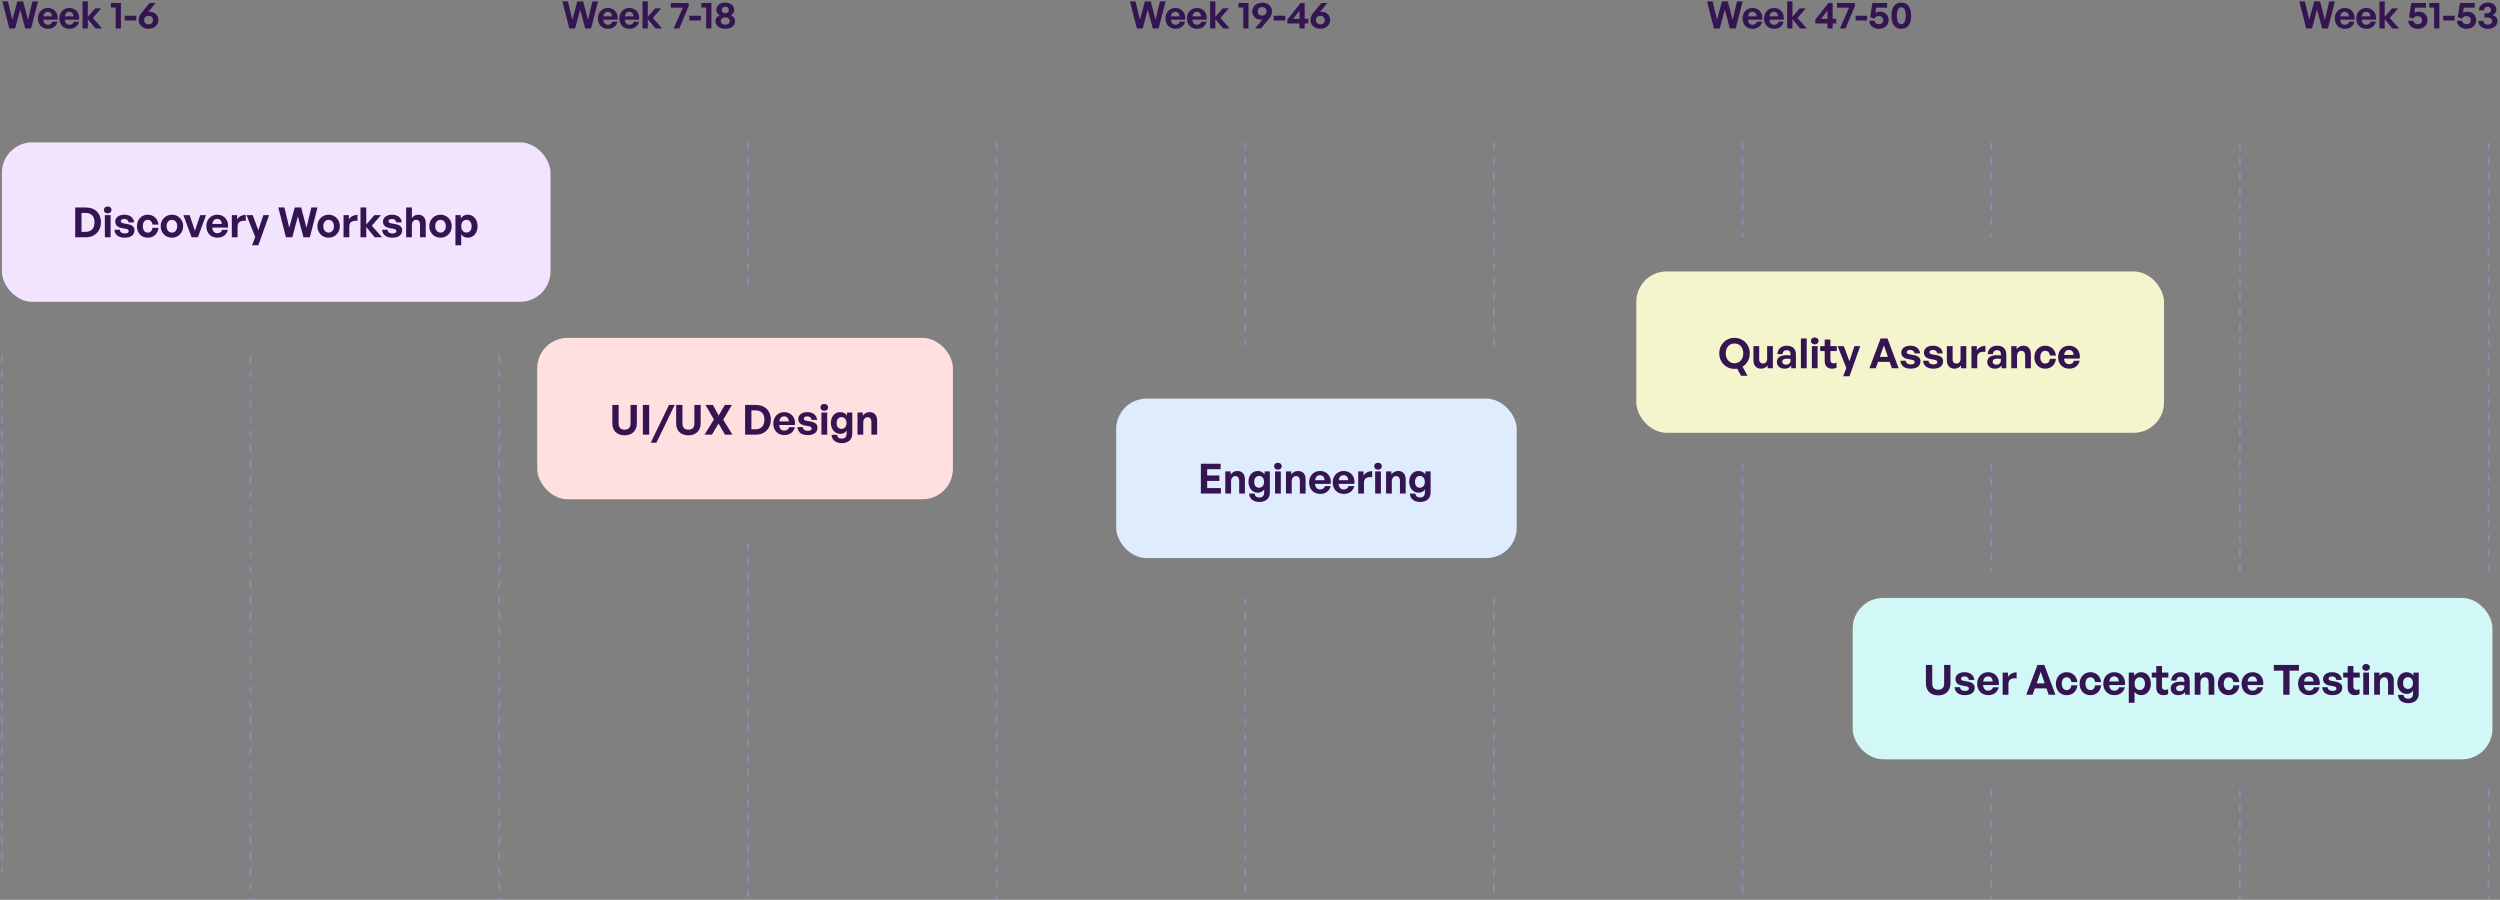
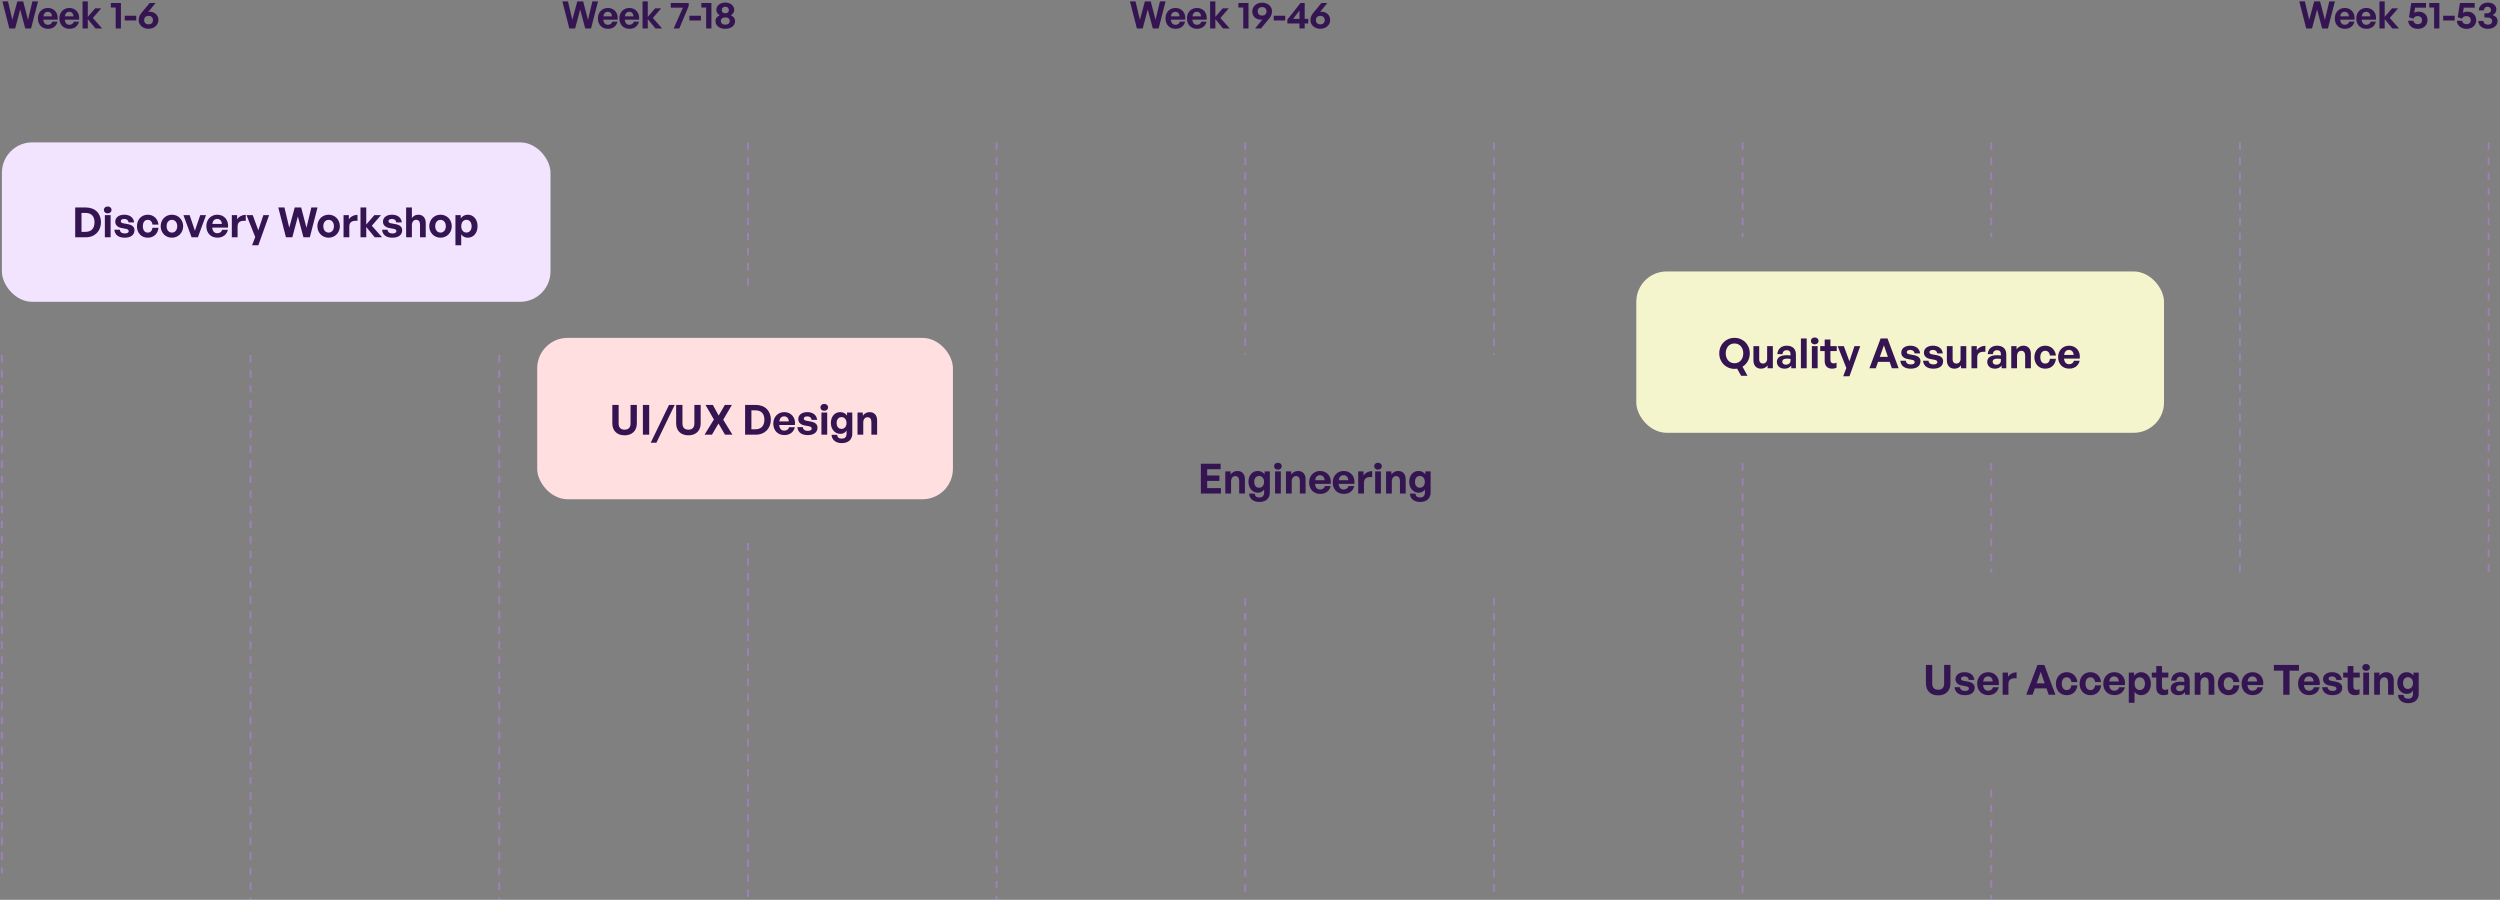
<svg xmlns="http://www.w3.org/2000/svg" width="1317" height="474" viewBox="0 0 1317 474" fill="none">
  <rect x="0" y="0" width="1317" height="474" fill="#808080" stroke="none" />
-   <path d="M13.302 15L10.639 5.023L7.976 15H4.915L1.258 0.731H4.2L6.505 10.409L9.128 0.731H12.209L14.752 10.449L17.078 0.731H20.039L16.362 15H13.302ZM25.28 15.179C22.101 15.179 19.974 12.973 19.974 9.654C19.974 6.494 22.18 4.189 25.241 4.189C28.599 4.189 30.825 6.911 30.328 10.37H22.796C22.975 12.098 23.81 13.052 25.221 13.052C26.433 13.052 27.248 12.456 27.566 11.403H30.308C29.712 13.808 27.864 15.179 25.28 15.179ZM25.181 6.216C23.889 6.216 23.074 7.051 22.836 8.621H27.407C27.327 7.15 26.492 6.216 25.181 6.216ZM36.595 15.179C33.415 15.179 31.289 12.973 31.289 9.654C31.289 6.494 33.495 4.189 36.555 4.189C39.914 4.189 42.14 6.911 41.643 10.37H34.111C34.29 12.098 35.124 13.052 36.535 13.052C37.748 13.052 38.562 12.456 38.88 11.403H41.623C41.027 13.808 39.178 15.179 36.595 15.179ZM36.496 6.216C35.204 6.216 34.389 7.051 34.151 8.621H38.721C38.642 7.15 37.807 6.216 36.496 6.216ZM46.256 15H43.493V0.731H46.256V8.879L50.131 4.388H53.311L48.919 9.475L53.827 15H50.31L46.256 10.071V15ZM63.704 15H60.941V3.95H58.398V1.565H63.704V15ZM71.78 10.767H65.719V8.303H71.78V10.767ZM78.241 15.159C75.181 15.159 73.054 13.112 73.054 10.707C73.054 9.018 73.551 7.945 74.803 6.454L78.857 1.565H81.978L78.122 6.276C78.341 6.196 78.559 6.176 78.778 6.176C81.52 6.176 83.448 7.985 83.448 10.528C83.448 13.112 81.302 15.159 78.241 15.159ZM78.261 12.854C79.513 12.854 80.586 12.059 80.586 10.628C80.586 9.098 79.513 8.342 78.261 8.342C77.009 8.342 75.936 9.038 75.936 10.608C75.936 12.059 77.009 12.854 78.261 12.854Z" fill="#341552" />
+   <path d="M13.302 15L10.639 5.023L7.976 15H4.915L1.258 0.731H4.2L6.505 10.409L9.128 0.731H12.209L14.752 10.449L17.078 0.731H20.039L16.362 15H13.302M25.28 15.179C22.101 15.179 19.974 12.973 19.974 9.654C19.974 6.494 22.18 4.189 25.241 4.189C28.599 4.189 30.825 6.911 30.328 10.37H22.796C22.975 12.098 23.81 13.052 25.221 13.052C26.433 13.052 27.248 12.456 27.566 11.403H30.308C29.712 13.808 27.864 15.179 25.28 15.179ZM25.181 6.216C23.889 6.216 23.074 7.051 22.836 8.621H27.407C27.327 7.15 26.492 6.216 25.181 6.216ZM36.595 15.179C33.415 15.179 31.289 12.973 31.289 9.654C31.289 6.494 33.495 4.189 36.555 4.189C39.914 4.189 42.14 6.911 41.643 10.37H34.111C34.29 12.098 35.124 13.052 36.535 13.052C37.748 13.052 38.562 12.456 38.88 11.403H41.623C41.027 13.808 39.178 15.179 36.595 15.179ZM36.496 6.216C35.204 6.216 34.389 7.051 34.151 8.621H38.721C38.642 7.15 37.807 6.216 36.496 6.216ZM46.256 15H43.493V0.731H46.256V8.879L50.131 4.388H53.311L48.919 9.475L53.827 15H50.31L46.256 10.071V15ZM63.704 15H60.941V3.95H58.398V1.565H63.704V15ZM71.78 10.767H65.719V8.303H71.78V10.767ZM78.241 15.159C75.181 15.159 73.054 13.112 73.054 10.707C73.054 9.018 73.551 7.945 74.803 6.454L78.857 1.565H81.978L78.122 6.276C78.341 6.196 78.559 6.176 78.778 6.176C81.52 6.176 83.448 7.985 83.448 10.528C83.448 13.112 81.302 15.159 78.241 15.159ZM78.261 12.854C79.513 12.854 80.586 12.059 80.586 10.628C80.586 9.098 79.513 8.342 78.261 8.342C77.009 8.342 75.936 9.038 75.936 10.608C75.936 12.059 77.009 12.854 78.261 12.854Z" fill="#341552" />
  <path d="M308.302 15L305.639 5.023L302.976 15H299.915L296.258 0.731H299.2L301.505 10.409L304.128 0.731H307.209L309.753 10.449L312.078 0.731H315.039L311.362 15H308.302ZM320.28 15.179C317.1 15.179 314.974 12.973 314.974 9.654C314.974 6.494 317.18 4.189 320.24 4.189C323.599 4.189 325.825 6.911 325.328 10.37H317.796C317.975 12.098 318.81 13.052 320.221 13.052C321.433 13.052 322.248 12.456 322.566 11.403H325.308C324.712 13.808 322.864 15.179 320.28 15.179ZM320.181 6.216C318.889 6.216 318.074 7.051 317.836 8.621H322.407C322.327 7.15 321.493 6.216 320.181 6.216ZM331.595 15.179C328.415 15.179 326.289 12.973 326.289 9.654C326.289 6.494 328.495 4.189 331.555 4.189C334.914 4.189 337.14 6.911 336.643 10.37H329.111C329.29 12.098 330.124 13.052 331.535 13.052C332.748 13.052 333.562 12.456 333.88 11.403H336.623C336.027 13.808 334.179 15.179 331.595 15.179ZM331.496 6.216C330.204 6.216 329.389 7.051 329.151 8.621H333.721C333.642 7.15 332.807 6.216 331.496 6.216ZM341.256 15H338.493V0.731H341.256V8.879L345.131 4.388H348.311L343.919 9.475L348.827 15H345.31L341.256 10.071V15ZM362.818 3.175L357.849 15H354.888L359.757 4.03H353.378V1.565H362.818V3.175ZM369.245 10.767H363.183V8.303H369.245V10.767ZM374.774 15H372.011V3.95H369.467V1.565H374.774V15ZM387.243 11.105C387.243 13.49 385.176 15.179 382.095 15.179C378.955 15.179 376.908 13.49 376.908 11.105C376.908 9.634 377.862 8.601 379.174 8.024C378.121 7.448 377.366 6.514 377.366 5.222C377.366 2.996 379.273 1.367 382.095 1.367C384.878 1.367 386.786 2.996 386.786 5.222C386.786 6.514 386.03 7.448 384.977 8.024C386.269 8.601 387.243 9.634 387.243 11.105ZM380.207 5.322C380.207 6.335 380.923 6.971 382.095 6.971C383.228 6.971 383.964 6.335 383.964 5.322C383.964 4.229 383.228 3.553 382.095 3.553C380.923 3.553 380.207 4.229 380.207 5.322ZM379.75 11.045C379.75 12.257 380.645 12.993 382.095 12.993C383.506 12.993 384.421 12.257 384.421 11.045C384.421 9.892 383.506 9.157 382.095 9.157C380.645 9.157 379.75 9.892 379.75 11.045Z" fill="#341552" />
  <path d="M607.302 15L604.639 5.023L601.976 15H598.915L595.258 0.731H598.2L600.505 10.409L603.128 0.731H606.209L608.753 10.449L611.078 0.731H614.039L610.362 15H607.302ZM619.28 15.179C616.1 15.179 613.974 12.973 613.974 9.654C613.974 6.494 616.18 4.189 619.24 4.189C622.599 4.189 624.825 6.911 624.328 10.37H616.796C616.975 12.098 617.81 13.052 619.221 13.052C620.433 13.052 621.248 12.456 621.566 11.403H624.308C623.712 13.808 621.864 15.179 619.28 15.179ZM619.181 6.216C617.889 6.216 617.074 7.051 616.836 8.621H621.407C621.327 7.15 620.493 6.216 619.181 6.216ZM630.595 15.179C627.415 15.179 625.289 12.973 625.289 9.654C625.289 6.494 627.495 4.189 630.555 4.189C633.914 4.189 636.14 6.911 635.643 10.37H628.111C628.29 12.098 629.124 13.052 630.535 13.052C631.748 13.052 632.562 12.456 632.88 11.403H635.623C635.027 13.808 633.179 15.179 630.595 15.179ZM630.496 6.216C629.204 6.216 628.389 7.051 628.151 8.621H632.721C632.642 7.15 631.807 6.216 630.496 6.216ZM640.256 15H637.493V0.731H640.256V8.879L644.131 4.388H647.311L642.919 9.475L647.827 15H644.31L640.256 10.071V15ZM657.704 15H654.942V3.95H652.398V1.565H657.704V15ZM664.906 1.406C667.946 1.406 670.093 3.453 670.093 5.858C670.093 7.508 669.616 8.581 668.324 10.111L664.29 15H661.169L665.025 10.29C664.786 10.37 664.568 10.389 664.349 10.389C661.607 10.389 659.699 8.581 659.699 6.037C659.699 3.453 661.825 1.406 664.906 1.406ZM664.886 3.712C663.614 3.712 662.561 4.507 662.561 5.938C662.561 7.468 663.614 8.223 664.886 8.223C666.118 8.223 667.211 7.528 667.211 5.958C667.211 4.507 666.118 3.712 664.886 3.712ZM677.056 10.767H670.995V8.303H677.056V10.767ZM689.199 12.357H687.311V15H684.568V12.357H678.189V10.31L685.125 1.565H687.311V9.952H689.199V12.357ZM681.21 9.952H684.568V5.52L681.21 9.952ZM695.531 15.159C692.47 15.159 690.344 13.112 690.344 10.707C690.344 9.018 690.841 7.945 692.093 6.454L696.147 1.565H699.267L695.411 6.276C695.63 6.196 695.849 6.176 696.067 6.176C698.81 6.176 700.738 7.985 700.738 10.528C700.738 13.112 698.591 15.159 695.531 15.159ZM695.551 12.854C696.803 12.854 697.876 12.059 697.876 10.628C697.876 9.098 696.803 8.342 695.551 8.342C694.299 8.342 693.225 9.038 693.225 10.608C693.225 12.059 694.299 12.854 695.551 12.854Z" fill="#341552" />
-   <path d="M911.302 15L908.639 5.023L905.976 15H902.915L899.258 0.731H902.2L904.505 10.409L907.128 0.731H910.209L912.753 10.449L915.078 0.731H918.039L914.362 15H911.302ZM923.28 15.179C920.1 15.179 917.974 12.973 917.974 9.654C917.974 6.494 920.18 4.189 923.24 4.189C926.599 4.189 928.825 6.911 928.328 10.37H920.796C920.975 12.098 921.81 13.052 923.221 13.052C924.433 13.052 925.248 12.456 925.566 11.403H928.308C927.712 13.808 925.864 15.179 923.28 15.179ZM923.181 6.216C921.889 6.216 921.074 7.051 920.836 8.621H925.407C925.327 7.15 924.493 6.216 923.181 6.216ZM934.595 15.179C931.415 15.179 929.289 12.973 929.289 9.654C929.289 6.494 931.495 4.189 934.555 4.189C937.914 4.189 940.14 6.911 939.643 10.37H932.111C932.29 12.098 933.124 13.052 934.535 13.052C935.748 13.052 936.562 12.456 936.88 11.403H939.623C939.027 13.808 937.179 15.179 934.595 15.179ZM934.496 6.216C933.204 6.216 932.389 7.051 932.151 8.621H936.721C936.642 7.15 935.807 6.216 934.496 6.216ZM944.256 15H941.493V0.731H944.256V8.879L948.131 4.388H951.311L946.919 9.475L951.827 15H948.31L944.256 10.071V15ZM967.328 12.357H965.44V15H962.698V12.357H956.318V10.31L963.254 1.565H965.44V9.952H967.328V12.357ZM959.339 9.952H962.698V5.52L959.339 9.952ZM977.171 3.175L972.203 15H969.242L974.111 4.03H967.731V1.565H977.171V3.175ZM983.598 10.767H977.537V8.303H983.598V10.767ZM989.846 15.199C986.984 15.199 984.818 13.41 984.738 10.906H987.501C987.66 12.079 988.574 12.734 989.826 12.734C991.455 12.734 992.072 11.701 992.072 10.608C992.072 9.555 991.376 8.481 989.746 8.481C988.673 8.481 987.878 8.919 987.461 9.833L985.195 9.098L986.368 1.565H994.138V4.03H988.375L987.958 6.772C988.633 6.335 989.408 6.136 990.203 6.136C993.403 6.136 994.933 8.342 994.933 10.608C994.933 12.913 993.224 15.199 989.846 15.199ZM996.41 8.303C996.41 3.851 998.278 1.367 1001.6 1.367C1004.92 1.367 1006.8 3.851 1006.8 8.303C1006.8 12.734 1004.96 15.199 1001.6 15.199C998.238 15.199 996.41 12.734 996.41 8.303ZM999.252 8.303C999.252 11.184 1000.05 12.734 1001.6 12.734C1003.13 12.734 1003.96 11.184 1003.96 8.303C1003.96 5.401 1003.13 3.831 1001.6 3.831C1000.09 3.831 999.252 5.401 999.252 8.303Z" fill="#341552" />
  <path d="M1223.3 15L1220.64 5.023L1217.98 15H1214.92L1211.26 0.731H1214.2L1216.5 10.409L1219.13 0.731H1222.21L1224.75 10.449L1227.08 0.731H1230.04L1226.36 15H1223.3ZM1235.28 15.179C1232.1 15.179 1229.97 12.973 1229.97 9.654C1229.97 6.494 1232.18 4.189 1235.24 4.189C1238.6 4.189 1240.82 6.911 1240.33 10.37H1232.8C1232.97 12.098 1233.81 13.052 1235.22 13.052C1236.43 13.052 1237.25 12.456 1237.57 11.403H1240.31C1239.71 13.808 1237.86 15.179 1235.28 15.179ZM1235.18 6.216C1233.89 6.216 1233.07 7.051 1232.84 8.621H1237.41C1237.33 7.15 1236.49 6.216 1235.18 6.216ZM1246.59 15.179C1243.42 15.179 1241.29 12.973 1241.29 9.654C1241.29 6.494 1243.49 4.189 1246.56 4.189C1249.91 4.189 1252.14 6.911 1251.64 10.37H1244.11C1244.29 12.098 1245.12 13.052 1246.54 13.052C1247.75 13.052 1248.56 12.456 1248.88 11.403H1251.62C1251.03 13.808 1249.18 15.179 1246.59 15.179ZM1246.5 6.216C1245.2 6.216 1244.39 7.051 1244.15 8.621H1248.72C1248.64 7.15 1247.81 6.216 1246.5 6.216ZM1256.26 15H1253.49V0.731H1256.26V8.879L1260.13 4.388H1263.31L1258.92 9.475L1263.83 15H1260.31L1256.26 10.071V15ZM1273.72 15.199C1270.86 15.199 1268.7 13.41 1268.62 10.906H1271.38C1271.54 12.079 1272.45 12.734 1273.7 12.734C1275.33 12.734 1275.95 11.701 1275.95 10.608C1275.95 9.555 1275.25 8.481 1273.62 8.481C1272.55 8.481 1271.76 8.919 1271.34 9.833L1269.07 9.098L1270.25 1.565H1278.02V4.03H1272.25L1271.84 6.772C1272.51 6.335 1273.29 6.136 1274.08 6.136C1277.28 6.136 1278.81 8.342 1278.81 10.608C1278.81 12.913 1277.1 15.199 1273.72 15.199ZM1285.06 15H1282.3V3.95H1279.75V1.565H1285.06V15ZM1293.13 10.767H1287.07V8.303H1293.13V10.767ZM1299.38 15.199C1296.52 15.199 1294.35 13.41 1294.27 10.906H1297.04C1297.19 12.079 1298.11 12.734 1299.36 12.734C1300.99 12.734 1301.61 11.701 1301.61 10.608C1301.61 9.555 1300.91 8.481 1299.28 8.481C1298.21 8.481 1297.41 8.919 1297 9.833L1294.73 9.098L1295.9 1.565H1303.67V4.03H1297.91L1297.49 6.772C1298.17 6.335 1298.94 6.136 1299.74 6.136C1302.94 6.136 1304.47 8.342 1304.47 10.608C1304.47 12.913 1302.76 15.199 1299.38 15.199ZM1310.56 15.179C1307.66 15.179 1305.61 13.47 1305.59 11.045H1308.27C1308.35 12.257 1309.23 12.993 1310.6 12.993C1312.03 12.993 1312.86 12.277 1312.86 11.085C1312.86 9.912 1311.89 9.217 1310.24 9.217H1308.79V7.031H1310.08C1311.43 7.031 1312.25 6.355 1312.25 5.262C1312.25 4.209 1311.55 3.553 1310.4 3.553C1309.27 3.553 1308.55 4.268 1308.53 5.441H1305.85C1305.87 3.116 1307.89 1.367 1310.54 1.367C1313.36 1.367 1315.09 2.897 1315.09 5.063C1315.09 6.295 1314.37 7.269 1313.08 7.945C1314.75 8.481 1315.71 9.555 1315.71 11.005C1315.71 13.49 1313.64 15.179 1310.56 15.179Z" fill="#341552" />
  <path opacity="0.5" d="M787 75L787 187" stroke="#BB83EE" stroke-width="0.994" stroke-dasharray="3.97 3.97" />
  <path opacity="0.5" d="M1 187L1 460" stroke="#BB83EE" stroke-width="0.994" stroke-dasharray="3.97 3.97" />
  <path opacity="0.5" d="M1049 416L1049 473.633" stroke="#BB83EE" stroke-width="0.994" stroke-dasharray="3.97 3.97" />
  <path opacity="0.5" d="M1049 244L1049 301.633" stroke="#BB83EE" stroke-width="0.994" stroke-dasharray="3.97 3.97" />
  <path opacity="0.5" d="M132 187L132 474" stroke="#BB83EE" stroke-width="0.994" stroke-dasharray="3.97 3.97" />
  <path opacity="0.5" d="M263 187L263 474" stroke="#BB83EE" stroke-width="0.994" stroke-dasharray="3.97 3.97" />
  <path opacity="0.5" d="M394 286L394 474" stroke="#BB83EE" stroke-width="0.994" stroke-dasharray="3.97 3.97" />
  <path opacity="0.5" d="M394 75L394 154" stroke="#BB83EE" stroke-width="0.994" stroke-dasharray="3.97 3.97" />
  <path opacity="0.5" d="M525 75L525 474" stroke="#BB83EE" stroke-width="0.994" stroke-dasharray="3.97 3.97" />
  <path opacity="0.5" d="M656 75L656 187" stroke="#BB83EE" stroke-width="0.994" stroke-dasharray="3.97 3.97" />
  <path opacity="0.5" d="M787 315L787 474" stroke="#BB83EE" stroke-width="0.994" stroke-dasharray="3.97 3.97" />
  <path opacity="0.5" d="M656 315L656 474" stroke="#BB83EE" stroke-width="0.994" stroke-dasharray="3.97 3.97" />
  <path opacity="0.5" d="M918 75L918 125" stroke="#BB83EE" stroke-width="0.994" stroke-dasharray="3.97 3.97" />
  <path opacity="0.5" d="M1049 75L1049 125" stroke="#BB83EE" stroke-width="0.994" stroke-dasharray="3.97 3.97" />
  <path opacity="0.5" d="M918 244L918 474" stroke="#BB83EE" stroke-width="0.994" stroke-dasharray="3.97 3.97" />
  <path opacity="0.5" d="M1180 75L1180 302" stroke="#BB83EE" stroke-width="0.994" stroke-dasharray="3.97 3.97" />
  <path opacity="0.5" d="M1311 75L1311 302" stroke="#BB83EE" stroke-width="0.994" stroke-dasharray="3.97 3.97" />
-   <path opacity="0.5" d="M1180 416L1180 473.633" stroke="#BB83EE" stroke-width="0.994" stroke-dasharray="3.97 3.97" />
-   <path opacity="0.5" d="M1311 416L1311 473.633" stroke="#BB83EE" stroke-width="0.994" stroke-dasharray="3.97 3.97" />
  <rect x="1" y="75" width="289" height="84" rx="16" fill="#F2E4FF" />
  <path d="M45.192 125H39.618V109.304H45.192C50.176 109.304 53.193 112.496 53.193 117.064C53.193 121.633 50.067 125 45.192 125ZM42.941 112.168V122.136H45.017C48.144 122.136 49.783 120.322 49.783 117.064C49.783 113.938 48.144 112.168 45.017 112.168H42.941ZM58.758 110.616C58.758 111.643 57.928 112.408 56.725 112.408C55.545 112.408 54.714 111.643 54.714 110.616C54.714 109.544 55.545 108.779 56.725 108.779C57.928 108.779 58.758 109.544 58.758 110.616ZM58.277 125H55.239V113.326H58.277V125ZM70.841 121.262C70.841 123.71 68.983 125.219 65.66 125.219C62.337 125.219 60.479 123.623 60.238 121.021H63.146C63.168 122.224 64.195 122.989 65.703 122.989C66.884 122.989 67.78 122.617 67.78 121.786C67.78 121.043 67.299 120.737 66.184 120.519L64.086 120.125C61.987 119.753 60.719 118.595 60.719 116.78C60.719 114.616 62.577 113.108 65.485 113.108C68.414 113.108 70.425 114.66 70.644 117.174H67.737C67.627 116.037 66.775 115.337 65.485 115.337C64.37 115.337 63.627 115.753 63.627 116.496C63.627 117.196 64.108 117.48 65.157 117.677L67.409 118.092C69.682 118.529 70.841 119.578 70.841 121.262ZM77.834 125.219C74.468 125.219 72.15 122.726 72.15 119.163C72.15 115.665 74.555 113.108 77.834 113.108C80.873 113.108 83.124 115.163 83.496 118.311H80.304C80.151 116.758 79.211 115.797 77.834 115.797C76.26 115.797 75.254 117.086 75.254 119.163C75.254 121.262 76.238 122.53 77.834 122.53C79.233 122.53 80.129 121.612 80.304 120.016H83.496C83.146 123.229 80.96 125.219 77.834 125.219ZM90.563 125.219C87.175 125.219 84.639 122.552 84.639 119.163C84.639 115.753 87.175 113.108 90.563 113.108C93.952 113.108 96.488 115.753 96.488 119.163C96.488 122.552 93.952 125.219 90.563 125.219ZM90.563 122.53C92.072 122.53 93.362 121.327 93.362 119.163C93.362 116.999 92.072 115.818 90.563 115.818C89.055 115.818 87.765 116.999 87.765 119.163C87.765 121.327 89.055 122.53 90.563 122.53ZM108.536 113.326L104.252 125H100.929L96.622 113.326H99.901L102.678 121.546L105.476 113.326H108.536ZM114.536 125.197C111.038 125.197 108.699 122.77 108.699 119.119C108.699 115.644 111.126 113.108 114.492 113.108C118.187 113.108 120.635 116.103 120.089 119.906H111.803C112 121.808 112.918 122.858 114.47 122.858C115.804 122.858 116.7 122.202 117.05 121.043H120.067C119.411 123.688 117.378 125.197 114.536 125.197ZM114.427 115.337C113.006 115.337 112.109 116.256 111.847 117.983H116.875C116.788 116.365 115.869 115.337 114.427 115.337ZM125.162 119.338V125H122.124V113.326H124.922V115.578C125.775 114.091 127.589 113.195 129.469 113.195V116.343C126.889 116.146 125.162 116.758 125.162 119.338ZM141.776 113.326L136.092 129.219H132.791L134.453 124.869L129.862 113.326H133.141L136.07 121.327L138.737 113.326H141.776ZM159.855 125L156.925 114.026L153.996 125H150.629L146.607 109.304H149.842L152.378 119.95L155.264 109.304H158.652L161.45 119.994L164.008 109.304H167.265L163.221 125H159.855ZM173.118 125.219C169.73 125.219 167.194 122.552 167.194 119.163C167.194 115.753 169.73 113.108 173.118 113.108C176.507 113.108 179.043 115.753 179.043 119.163C179.043 122.552 176.507 125.219 173.118 125.219ZM173.118 122.53C174.627 122.53 175.917 121.327 175.917 119.163C175.917 116.999 174.627 115.818 173.118 115.818C171.61 115.818 170.32 116.999 170.32 119.163C170.32 121.327 171.61 122.53 173.118 122.53ZM184.02 119.338V125H180.982V113.326H183.78V115.578C184.633 114.091 186.447 113.195 188.327 113.195V116.343C185.747 116.146 184.02 116.758 184.02 119.338ZM192.944 125H189.906V109.304H192.944V118.267L197.207 113.326H200.705L195.874 118.923L201.273 125H197.404L192.944 119.578V125ZM211.869 121.262C211.869 123.71 210.011 125.219 206.688 125.219C203.366 125.219 201.507 123.623 201.267 121.021H204.174C204.196 122.224 205.224 122.989 206.732 122.989C207.913 122.989 208.809 122.617 208.809 121.786C208.809 121.043 208.328 120.737 207.213 120.519L205.114 120.125C203.016 119.753 201.748 118.595 201.748 116.78C201.748 114.616 203.606 113.108 206.514 113.108C209.443 113.108 211.454 114.66 211.673 117.174H208.765C208.656 116.037 207.803 115.337 206.514 115.337C205.399 115.337 204.655 115.753 204.655 116.496C204.655 117.196 205.136 117.48 206.186 117.677L208.437 118.092C210.711 118.529 211.869 119.578 211.869 121.262ZM216.983 118.638V125H213.944V109.304H216.983V114.857C217.792 113.785 218.797 113.108 220.327 113.108C222.667 113.108 224.284 114.638 224.284 117.458V125H221.267V118.485C221.267 116.758 220.59 115.797 219.213 115.797C218.01 115.797 216.983 116.758 216.983 118.638ZM232.062 125.219C228.673 125.219 226.137 122.552 226.137 119.163C226.137 115.753 228.673 113.108 232.062 113.108C235.45 113.108 237.986 115.753 237.986 119.163C237.986 122.552 235.45 125.219 232.062 125.219ZM232.062 122.53C233.57 122.53 234.86 121.327 234.86 119.163C234.86 116.999 233.57 115.818 232.062 115.818C230.553 115.818 229.264 116.999 229.264 119.163C229.264 121.327 230.553 122.53 232.062 122.53ZM251.577 119.163C251.577 122.617 249.544 125.219 246.396 125.219C245.019 125.219 243.838 124.628 242.964 123.492V129.219H239.925V113.326H242.723V115.031C243.62 113.785 244.91 113.108 246.396 113.108C249.544 113.108 251.577 115.731 251.577 119.163ZM248.451 119.163C248.451 116.977 247.205 115.797 245.718 115.797C244.232 115.797 242.986 116.955 242.986 119.163C242.986 121.371 244.232 122.508 245.718 122.508C247.205 122.508 248.451 121.393 248.451 119.163Z" fill="#341552" />
-   <rect x="588" y="210" width="211" height="84" rx="16" fill="#DEECFE" />
  <path d="M643.177 257.114V260H632.618V244.304H643.024V247.189H635.941V250.49H642.368V253.354H635.941V257.114H643.177ZM648.523 253.638V260H645.485V248.326H648.283V249.988C649.136 248.829 650.338 248.108 651.868 248.108C654.207 248.108 655.825 249.638 655.825 252.458V260H652.808V253.485C652.808 251.758 652.13 250.797 650.753 250.797C649.551 250.797 648.523 251.758 648.523 253.638ZM663.406 264.438C660.258 264.438 658.159 262.733 658.028 260.044H660.957C661.089 261.377 661.941 262.077 663.384 262.077C665.067 262.077 665.942 261.18 665.942 259.497V257.792C665.308 258.907 664.105 259.563 662.684 259.563C659.821 259.563 657.678 257.136 657.678 253.835C657.678 250.447 659.689 248.108 662.575 248.108C664.149 248.108 665.33 248.72 666.182 249.922V248.326H668.958V259.453C668.958 262.558 666.86 264.438 663.406 264.438ZM660.717 253.835C660.717 255.737 661.701 256.939 663.275 256.939C664.87 256.939 665.92 255.693 665.92 253.857C665.92 251.955 664.87 250.731 663.275 250.731C661.722 250.731 660.717 251.933 660.717 253.835ZM675.22 245.616C675.22 246.643 674.39 247.408 673.187 247.408C672.007 247.408 671.176 246.643 671.176 245.616C671.176 244.544 672.007 243.779 673.187 243.779C674.39 243.779 675.22 244.544 675.22 245.616ZM674.739 260H671.701V248.326H674.739V260ZM680.482 253.638V260H677.444V248.326H680.242V249.988C681.094 248.829 682.297 248.108 683.827 248.108C686.166 248.108 687.784 249.638 687.784 252.458V260H684.767V253.485C684.767 251.758 684.089 250.797 682.712 250.797C681.51 250.797 680.482 251.758 680.482 253.638ZM695.474 260.197C691.976 260.197 689.637 257.77 689.637 254.119C689.637 250.644 692.064 248.108 695.43 248.108C699.125 248.108 701.573 251.103 701.027 254.906H692.741C692.938 256.808 693.856 257.858 695.408 257.858C696.742 257.858 697.638 257.202 697.988 256.043H701.005C700.349 258.688 698.316 260.197 695.474 260.197ZM695.365 250.337C693.944 250.337 693.047 251.256 692.785 252.983H697.813C697.726 251.365 696.807 250.337 695.365 250.337ZM707.92 260.197C704.422 260.197 702.083 257.77 702.083 254.119C702.083 250.644 704.51 248.108 707.876 248.108C711.571 248.108 714.019 251.103 713.473 254.906H705.187C705.384 256.808 706.302 257.858 707.855 257.858C709.188 257.858 710.084 257.202 710.434 256.043H713.451C712.795 258.688 710.762 260.197 707.92 260.197ZM707.811 250.337C706.39 250.337 705.494 251.256 705.231 252.983H710.259C710.172 251.365 709.254 250.337 707.811 250.337ZM718.547 254.338V260H715.508V248.326H718.306V250.578C719.159 249.091 720.973 248.195 722.853 248.195V251.343C720.274 251.146 718.547 251.758 718.547 254.338ZM727.951 245.616C727.951 246.643 727.121 247.408 725.918 247.408C724.738 247.408 723.907 246.643 723.907 245.616C723.907 244.544 724.738 243.779 725.918 243.779C727.121 243.779 727.951 244.544 727.951 245.616ZM727.47 260H724.432V248.326H727.47V260ZM733.213 253.638V260H730.175V248.326H732.973V249.988C733.825 248.829 735.028 248.108 736.558 248.108C738.897 248.108 740.515 249.638 740.515 252.458V260H737.498V253.485C737.498 251.758 736.82 250.797 735.443 250.797C734.241 250.797 733.213 251.758 733.213 253.638ZM748.096 264.438C744.948 264.438 742.849 262.733 742.718 260.044H745.647C745.778 261.377 746.631 262.077 748.074 262.077C749.757 262.077 750.631 261.18 750.631 259.497V257.792C749.997 258.907 748.795 259.563 747.374 259.563C744.51 259.563 742.368 257.136 742.368 253.835C742.368 250.447 744.379 248.108 747.265 248.108C748.839 248.108 750.019 248.72 750.872 249.922V248.326H753.648V259.453C753.648 262.558 751.55 264.438 748.096 264.438ZM745.407 253.835C745.407 255.737 746.39 256.939 747.964 256.939C749.56 256.939 750.61 255.693 750.61 253.857C750.61 251.955 749.56 250.731 747.964 250.731C746.412 250.731 745.407 251.933 745.407 253.835Z" fill="#341552" />
  <rect x="862" y="143" width="278" height="85" rx="16" fill="#F5F5CD" />
  <path d="M913.723 194.328C909.197 194.328 905.7 190.83 905.7 186.13C905.7 181.43 909.197 177.976 913.723 177.976C918.27 177.976 921.789 181.43 921.789 186.13C921.789 189.212 920.281 191.77 917.964 193.169L920.587 197.979H917.22L915.122 194.219C914.663 194.284 914.203 194.328 913.723 194.328ZM913.723 191.355C916.608 191.355 918.357 189.016 918.357 186.13C918.357 183.244 916.608 180.949 913.723 180.949C910.859 180.949 909.11 183.244 909.11 186.13C909.11 189.016 910.859 191.355 913.723 191.355ZM930.923 189.081V182.326H933.94V194H931.164V192.47C930.53 193.497 929.24 194.219 927.753 194.219C925.414 194.219 923.709 192.798 923.709 189.759V182.326H926.748V189.169C926.748 190.808 927.557 191.53 928.781 191.53C929.874 191.53 930.923 190.655 930.923 189.081ZM943.622 194V192.557C942.857 193.65 941.698 194.219 940.103 194.219C937.676 194.219 936.058 192.798 936.058 190.612C936.058 188.338 937.895 187.114 941.305 187.114C941.961 187.114 942.529 187.158 943.25 187.245V186.545C943.25 185.234 942.507 184.469 941.239 184.469C939.928 184.469 939.141 185.234 939.031 186.545H936.299C936.474 183.857 938.419 182.108 941.239 182.108C944.3 182.108 946.092 183.791 946.092 186.655V194H943.622ZM938.922 190.524C938.922 191.508 939.622 192.12 940.758 192.12C942.31 192.12 943.25 191.267 943.25 189.912V189.081C942.529 188.972 942.026 188.928 941.502 188.928C939.775 188.928 938.922 189.475 938.922 190.524ZM951.771 194H948.711V178.304H951.771V194ZM958.016 179.616C958.016 180.643 957.185 181.408 955.983 181.408C954.802 181.408 953.972 180.643 953.972 179.616C953.972 178.544 954.802 177.779 955.983 177.779C957.185 177.779 958.016 178.544 958.016 179.616ZM957.535 194H954.496V182.326H957.535V194ZM967.497 191.049V193.694C966.754 194.066 966.054 194.219 965.158 194.219C962.753 194.219 961.245 192.841 961.245 190.218V184.928H958.884V182.326H961.245V178.872H964.262V182.326H967.606V184.928H964.262V189.519C964.262 190.874 964.874 191.42 965.967 191.42C966.535 191.42 967.06 191.289 967.497 191.049ZM979.977 182.326L974.293 198.219H970.992L972.653 193.869L968.063 182.326H971.342L974.271 190.327L976.938 182.326H979.977ZM996.634 194L995.454 190.633H989.355L988.152 194H984.808L990.71 178.304H994.339L1000.2 194H996.634ZM992.437 181.933L990.295 187.988H994.536L992.437 181.933ZM1011.71 190.262C1011.71 192.71 1009.85 194.219 1006.53 194.219C1003.2 194.219 1001.34 192.623 1001.1 190.021H1004.01C1004.03 191.224 1005.06 191.989 1006.57 191.989C1007.75 191.989 1008.65 191.617 1008.65 190.786C1008.65 190.043 1008.17 189.737 1007.05 189.519L1004.95 189.125C1002.85 188.753 1001.59 187.595 1001.59 185.78C1001.59 183.616 1003.44 182.108 1006.35 182.108C1009.28 182.108 1011.29 183.66 1011.51 186.174H1008.6C1008.49 185.037 1007.64 184.337 1006.35 184.337C1005.24 184.337 1004.49 184.753 1004.49 185.496C1004.49 186.196 1004.97 186.48 1006.02 186.677L1008.27 187.092C1010.55 187.529 1011.71 188.578 1011.71 190.262ZM1023.64 190.262C1023.64 192.71 1021.78 194.219 1018.46 194.219C1015.14 194.219 1013.28 192.623 1013.04 190.021H1015.95C1015.97 191.224 1016.99 191.989 1018.5 191.989C1019.68 191.989 1020.58 191.617 1020.58 190.786C1020.58 190.043 1020.1 189.737 1018.98 189.519L1016.89 189.125C1014.79 188.753 1013.52 187.595 1013.52 185.78C1013.52 183.616 1015.38 182.108 1018.28 182.108C1021.21 182.108 1023.23 183.66 1023.44 186.174H1020.54C1020.43 185.037 1019.57 184.337 1018.28 184.337C1017.17 184.337 1016.43 184.753 1016.43 185.496C1016.43 186.196 1016.91 186.48 1017.96 186.677L1020.21 187.092C1022.48 187.529 1023.64 188.578 1023.64 190.262ZM1032.82 189.081V182.326H1035.84V194H1033.06V192.47C1032.43 193.497 1031.14 194.219 1029.65 194.219C1027.31 194.219 1025.61 192.798 1025.61 189.759V182.326H1028.64V189.169C1028.64 190.808 1029.45 191.53 1030.68 191.53C1031.77 191.53 1032.82 190.655 1032.82 189.081ZM1041.61 188.338V194H1038.57V182.326H1041.37V184.578C1042.22 183.091 1044.03 182.195 1045.91 182.195V185.343C1043.33 185.146 1041.61 185.758 1041.61 188.338ZM1054.44 194V192.557C1053.68 193.65 1052.52 194.219 1050.92 194.219C1048.5 194.219 1046.88 192.798 1046.88 190.612C1046.88 188.338 1048.72 187.114 1052.13 187.114C1052.78 187.114 1053.35 187.158 1054.07 187.245V186.545C1054.07 185.234 1053.33 184.469 1052.06 184.469C1050.75 184.469 1049.96 185.234 1049.85 186.545H1047.12C1047.29 183.857 1049.24 182.108 1052.06 182.108C1055.12 182.108 1056.91 183.791 1056.91 186.655V194H1054.44ZM1049.74 190.524C1049.74 191.508 1050.44 192.12 1051.58 192.12C1053.13 192.12 1054.07 191.267 1054.07 189.912V189.081C1053.35 188.972 1052.85 188.928 1052.32 188.928C1050.6 188.928 1049.74 189.475 1049.74 190.524ZM1062.57 187.638V194H1059.53V182.326H1062.33V183.988C1063.18 182.829 1064.38 182.108 1065.91 182.108C1068.25 182.108 1069.87 183.638 1069.87 186.458V194H1066.85V187.485C1066.85 185.758 1066.18 184.797 1064.8 184.797C1063.6 184.797 1062.57 185.758 1062.57 187.638ZM1077.41 194.219C1074.04 194.219 1071.72 191.726 1071.72 188.163C1071.72 184.665 1074.13 182.108 1077.41 182.108C1080.45 182.108 1082.7 184.163 1083.07 187.311H1079.88C1079.73 185.758 1078.79 184.797 1077.41 184.797C1075.83 184.797 1074.83 186.086 1074.83 188.163C1074.83 190.262 1075.81 191.53 1077.41 191.53C1078.81 191.53 1079.7 190.612 1079.88 189.016H1083.07C1082.72 192.229 1080.53 194.219 1077.41 194.219ZM1090.05 194.197C1086.55 194.197 1084.21 191.77 1084.21 188.119C1084.21 184.644 1086.64 182.108 1090.01 182.108C1093.7 182.108 1096.15 185.103 1095.6 188.906H1087.32C1087.51 190.808 1088.43 191.858 1089.99 191.858C1091.32 191.858 1092.21 191.202 1092.56 190.043H1095.58C1094.93 192.688 1092.89 194.197 1090.05 194.197ZM1089.94 184.337C1088.52 184.337 1087.62 185.256 1087.36 186.983H1092.39C1092.3 185.365 1091.38 184.337 1089.94 184.337Z" fill="#341552" />
-   <rect x="976" y="315" width="337" height="85" rx="16" fill="#D1F8F6" />
  <path d="M1027.49 350.304V360.032C1027.49 363.748 1025.13 366.328 1021.04 366.328C1016.89 366.328 1014.57 363.748 1014.57 360.032V350.304H1017.9V360.098C1017.9 362.043 1018.84 363.355 1021.04 363.355C1023.23 363.355 1024.17 362.043 1024.17 360.098V350.304H1027.49ZM1040.27 362.262C1040.27 364.71 1038.41 366.219 1035.09 366.219C1031.76 366.219 1029.91 364.623 1029.67 362.021H1032.57C1032.6 363.224 1033.62 363.989 1035.13 363.989C1036.31 363.989 1037.21 363.617 1037.21 362.786C1037.21 362.043 1036.73 361.737 1035.61 361.519L1033.51 361.125C1031.42 360.753 1030.15 359.595 1030.15 357.78C1030.15 355.616 1032.01 354.108 1034.91 354.108C1037.84 354.108 1039.85 355.66 1040.07 358.174H1037.16C1037.06 357.037 1036.2 356.337 1034.91 356.337C1033.8 356.337 1033.05 356.753 1033.05 357.496C1033.05 358.196 1033.54 358.48 1034.58 358.677L1036.84 359.092C1039.11 359.529 1040.27 360.578 1040.27 362.262ZM1047.42 366.197C1043.92 366.197 1041.58 363.77 1041.58 360.119C1041.58 356.644 1044 354.108 1047.37 354.108C1051.07 354.108 1053.51 357.103 1052.97 360.906H1044.68C1044.88 362.808 1045.8 363.858 1047.35 363.858C1048.68 363.858 1049.58 363.202 1049.93 362.043H1052.95C1052.29 364.688 1050.26 366.197 1047.42 366.197ZM1047.31 356.337C1045.88 356.337 1044.99 357.256 1044.73 358.983H1049.75C1049.67 357.365 1048.75 356.337 1047.31 356.337ZM1058.04 360.338V366H1055V354.326H1057.8V356.578C1058.65 355.091 1060.47 354.195 1062.35 354.195V357.343C1059.77 357.146 1058.04 357.758 1058.04 360.338ZM1079.25 366L1078.07 362.633H1071.97L1070.77 366H1067.42L1073.33 350.304H1076.96L1082.81 366H1079.25ZM1075.05 353.933L1072.91 359.988H1077.15L1075.05 353.933ZM1088.72 366.219C1085.35 366.219 1083.04 363.726 1083.04 360.163C1083.04 356.665 1085.44 354.108 1088.72 354.108C1091.76 354.108 1094.01 356.163 1094.38 359.311H1091.19C1091.04 357.758 1090.1 356.797 1088.72 356.797C1087.15 356.797 1086.14 358.086 1086.14 360.163C1086.14 362.262 1087.13 363.53 1088.72 363.53C1090.12 363.53 1091.02 362.612 1091.19 361.016H1094.38C1094.03 364.229 1091.85 366.219 1088.72 366.219ZM1101.21 366.219C1097.84 366.219 1095.53 363.726 1095.53 360.163C1095.53 356.665 1097.93 354.108 1101.21 354.108C1104.25 354.108 1106.5 356.163 1106.87 359.311H1103.68C1103.53 357.758 1102.59 356.797 1101.21 356.797C1099.64 356.797 1098.63 358.086 1098.63 360.163C1098.63 362.262 1099.61 363.53 1101.21 363.53C1102.61 363.53 1103.51 362.612 1103.68 361.016H1106.87C1106.52 364.229 1104.34 366.219 1101.21 366.219ZM1113.85 366.197C1110.35 366.197 1108.01 363.77 1108.01 360.119C1108.01 356.644 1110.44 354.108 1113.81 354.108C1117.5 354.108 1119.95 357.103 1119.4 360.906H1111.12C1111.32 362.808 1112.23 363.858 1113.79 363.858C1115.12 363.858 1116.02 363.202 1116.37 362.043H1119.38C1118.73 364.688 1116.69 366.197 1113.85 366.197ZM1113.74 356.337C1112.32 356.337 1111.43 357.256 1111.16 358.983H1116.19C1116.1 357.365 1115.19 356.337 1113.74 356.337ZM1133.09 360.163C1133.09 363.617 1131.06 366.219 1127.91 366.219C1126.53 366.219 1125.35 365.628 1124.48 364.492V370.219H1121.44V354.326H1124.24V356.031C1125.13 354.785 1126.42 354.108 1127.91 354.108C1131.06 354.108 1133.09 356.731 1133.09 360.163ZM1129.97 360.163C1129.97 357.977 1128.72 356.797 1127.23 356.797C1125.75 356.797 1124.5 357.955 1124.5 360.163C1124.5 362.371 1125.75 363.508 1127.23 363.508C1128.72 363.508 1129.97 362.393 1129.97 360.163ZM1142.17 363.049V365.694C1141.43 366.066 1140.73 366.219 1139.83 366.219C1137.42 366.219 1135.92 364.841 1135.92 362.218V356.928H1133.56V354.326H1135.92V350.872H1138.93V354.326H1142.28V356.928H1138.93V361.519C1138.93 362.874 1139.55 363.42 1140.64 363.42C1141.21 363.42 1141.73 363.289 1142.17 363.049ZM1151.09 366V364.557C1150.32 365.65 1149.16 366.219 1147.57 366.219C1145.14 366.219 1143.52 364.798 1143.52 362.612C1143.52 360.338 1145.36 359.114 1148.77 359.114C1149.42 359.114 1149.99 359.158 1150.71 359.245V358.545C1150.71 357.234 1149.97 356.469 1148.7 356.469C1147.39 356.469 1146.6 357.234 1146.49 358.545H1143.76C1143.94 355.857 1145.88 354.108 1148.7 354.108C1151.76 354.108 1153.56 355.791 1153.56 358.655V366H1151.09ZM1146.39 362.524C1146.39 363.508 1147.08 364.12 1148.22 364.12C1149.77 364.12 1150.71 363.267 1150.71 361.912V361.081C1149.99 360.972 1149.49 360.928 1148.96 360.928C1147.24 360.928 1146.39 361.475 1146.39 362.524ZM1159.21 359.638V366H1156.17V354.326H1158.97V355.988C1159.82 354.829 1161.03 354.108 1162.56 354.108C1164.9 354.108 1166.51 355.638 1166.51 358.458V366H1163.5V359.485C1163.5 357.758 1162.82 356.797 1161.44 356.797C1160.24 356.797 1159.21 357.758 1159.21 359.638ZM1174.05 366.219C1170.68 366.219 1168.37 363.726 1168.37 360.163C1168.37 356.665 1170.77 354.108 1174.05 354.108C1177.09 354.108 1179.34 356.163 1179.71 359.311H1176.52C1176.37 357.758 1175.43 356.797 1174.05 356.797C1172.48 356.797 1171.47 358.086 1171.47 360.163C1171.47 362.262 1172.46 363.53 1174.05 363.53C1175.45 363.53 1176.35 362.612 1176.52 361.016H1179.71C1179.36 364.229 1177.18 366.219 1174.05 366.219ZM1186.69 366.197C1183.2 366.197 1180.86 363.77 1180.86 360.119C1180.86 356.644 1183.28 354.108 1186.65 354.108C1190.34 354.108 1192.79 357.103 1192.25 360.906H1183.96C1184.16 362.808 1185.08 363.858 1186.63 363.858C1187.96 363.858 1188.86 363.202 1189.21 362.043H1192.22C1191.57 364.688 1189.54 366.197 1186.69 366.197ZM1186.58 356.337C1185.16 356.337 1184.27 357.256 1184 358.983H1189.03C1188.94 357.365 1188.03 356.337 1186.58 356.337ZM1206.13 366H1202.81V353.299H1197.87V350.304H1211.09V353.299H1206.13V366ZM1216.45 366.197C1212.96 366.197 1210.62 363.77 1210.62 360.119C1210.62 356.644 1213.04 354.108 1216.41 354.108C1220.1 354.108 1222.55 357.103 1222.01 360.906H1213.72C1213.92 362.808 1214.84 363.858 1216.39 363.858C1217.72 363.858 1218.62 363.202 1218.97 362.043H1221.98C1221.33 364.688 1219.3 366.197 1216.45 366.197ZM1216.34 356.337C1214.92 356.337 1214.03 357.256 1213.76 358.983H1218.79C1218.7 357.365 1217.79 356.337 1216.34 356.337ZM1233.9 362.262C1233.9 364.71 1232.04 366.219 1228.72 366.219C1225.4 366.219 1223.54 364.623 1223.3 362.021H1226.21C1226.23 363.224 1227.25 363.989 1228.76 363.989C1229.94 363.989 1230.84 363.617 1230.84 362.786C1230.84 362.043 1230.36 361.737 1229.24 361.519L1227.15 361.125C1225.05 360.753 1223.78 359.595 1223.78 357.78C1223.78 355.616 1225.64 354.108 1228.54 354.108C1231.47 354.108 1233.48 355.66 1233.7 358.174H1230.8C1230.69 357.037 1229.83 356.337 1228.54 356.337C1227.43 356.337 1226.69 356.753 1226.69 357.496C1226.69 358.196 1227.17 358.48 1228.22 358.677L1230.47 359.092C1232.74 359.529 1233.9 360.578 1233.9 362.262ZM1243 363.049V365.694C1242.25 366.066 1241.56 366.219 1240.66 366.219C1238.25 366.219 1236.75 364.841 1236.75 362.218V356.928H1234.38V354.326H1236.75V350.872H1239.76V354.326H1243.11V356.928H1239.76V361.519C1239.76 362.874 1240.37 363.42 1241.47 363.42C1242.04 363.42 1242.56 363.289 1243 363.049ZM1248.48 351.616C1248.48 352.643 1247.65 353.408 1246.45 353.408C1245.27 353.408 1244.44 352.643 1244.44 351.616C1244.44 350.544 1245.27 349.779 1246.45 349.779C1247.65 349.779 1248.48 350.544 1248.48 351.616ZM1248 366H1244.96V354.326H1248V366ZM1253.74 359.638V366H1250.71V354.326H1253.5V355.988C1254.36 354.829 1255.56 354.108 1257.09 354.108C1259.43 354.108 1261.05 355.638 1261.05 358.458V366H1258.03V359.485C1258.03 357.758 1257.35 356.797 1255.97 356.797C1254.77 356.797 1253.74 357.758 1253.74 359.638ZM1268.63 370.438C1265.48 370.438 1263.38 368.733 1263.25 366.044H1266.18C1266.31 367.377 1267.16 368.077 1268.6 368.077C1270.29 368.077 1271.16 367.18 1271.16 365.497V363.792C1270.53 364.907 1269.33 365.563 1267.91 365.563C1265.04 365.563 1262.9 363.136 1262.9 359.835C1262.9 356.447 1264.91 354.108 1267.8 354.108C1269.37 354.108 1270.55 354.72 1271.4 355.922V354.326H1274.18V365.453C1274.18 368.558 1272.08 370.438 1268.63 370.438ZM1265.94 359.835C1265.94 361.737 1266.92 362.939 1268.5 362.939C1270.09 362.939 1271.14 361.693 1271.14 359.857C1271.14 357.955 1270.09 356.731 1268.5 356.731C1266.94 356.731 1265.94 357.933 1265.94 359.835Z" fill="#341552" />
  <rect x="283" y="178" width="219" height="85" rx="16" fill="#FFDFDF" />
  <path d="M335.494 213.304V223.032C335.494 226.748 333.133 229.328 329.045 229.328C324.891 229.328 322.574 226.748 322.574 223.032V213.304H325.897V223.098C325.897 225.043 326.837 226.355 329.045 226.355C331.231 226.355 332.171 225.043 332.171 223.098V213.304H335.494ZM341.995 229H338.672V213.304H341.995V229ZM345.795 233.219H342.8L352.44 213.304H355.435L345.795 233.219ZM369.118 213.304V223.032C369.118 226.748 366.757 229.328 362.669 229.328C358.515 229.328 356.198 226.748 356.198 223.032V213.304H359.521V223.098C359.521 225.043 360.461 226.355 362.669 226.355C364.855 226.355 365.795 225.043 365.795 223.098V213.304H369.118ZM375.05 229H371.159L376.078 220.977L371.662 213.304H375.531L378.592 218.922L381.849 213.304H385.565L380.996 221.108L385.85 229H381.937L378.504 223.098L375.05 229ZM398.087 229H392.513V213.304H398.087C403.072 213.304 406.089 216.496 406.089 221.064C406.089 225.633 402.962 229 398.087 229ZM395.836 216.168V226.136H397.913C401.039 226.136 402.678 224.322 402.678 221.064C402.678 217.938 401.039 216.168 397.913 216.168H395.836ZM413.206 229.197C409.708 229.197 407.369 226.77 407.369 223.119C407.369 219.644 409.795 217.108 413.162 217.108C416.856 217.108 419.305 220.103 418.758 223.906H410.473C410.67 225.808 411.588 226.858 413.14 226.858C414.474 226.858 415.37 226.202 415.72 225.043H418.736C418.081 227.688 416.048 229.197 413.206 229.197ZM413.096 219.337C411.675 219.337 410.779 220.256 410.517 221.983H415.545C415.457 220.365 414.539 219.337 413.096 219.337ZM430.653 225.262C430.653 227.71 428.795 229.219 425.472 229.219C422.149 229.219 420.291 227.623 420.05 225.021H422.958C422.98 226.224 424.007 226.989 425.516 226.989C426.696 226.989 427.592 226.617 427.592 225.786C427.592 225.043 427.111 224.737 425.997 224.519L423.898 224.125C421.799 223.753 420.531 222.595 420.531 220.78C420.531 218.616 422.389 217.108 425.297 217.108C428.226 217.108 430.238 218.66 430.456 221.174H427.549C427.439 220.037 426.587 219.337 425.297 219.337C424.182 219.337 423.439 219.753 423.439 220.496C423.439 221.196 423.92 221.48 424.969 221.677L427.221 222.092C429.494 222.529 430.653 223.578 430.653 225.262ZM436.247 214.616C436.247 215.643 435.416 216.408 434.214 216.408C433.034 216.408 432.203 215.643 432.203 214.616C432.203 213.544 433.034 212.779 434.214 212.779C435.416 212.779 436.247 213.544 436.247 214.616ZM435.766 229H432.728V217.326H435.766V229ZM443.433 233.438C440.285 233.438 438.186 231.733 438.055 229.044H440.984C441.115 230.377 441.968 231.077 443.411 231.077C445.094 231.077 445.969 230.18 445.969 228.497V226.792C445.335 227.907 444.132 228.563 442.711 228.563C439.848 228.563 437.705 226.136 437.705 222.835C437.705 219.447 439.716 217.108 442.602 217.108C444.176 217.108 445.356 217.72 446.209 218.922V217.326H448.985V228.453C448.985 231.558 446.887 233.438 443.433 233.438ZM440.744 222.835C440.744 224.737 441.728 225.939 443.302 225.939C444.897 225.939 445.947 224.693 445.947 222.857C445.947 220.955 444.897 219.731 443.302 219.731C441.749 219.731 440.744 220.933 440.744 222.835ZM454.766 222.638V229H451.728V217.326H454.526V218.988C455.379 217.829 456.581 217.108 458.111 217.108C460.45 217.108 462.068 218.638 462.068 221.458V229H459.051V222.485C459.051 220.758 458.373 219.797 456.996 219.797C455.794 219.797 454.766 220.758 454.766 222.638Z" fill="#341552" />
</svg>